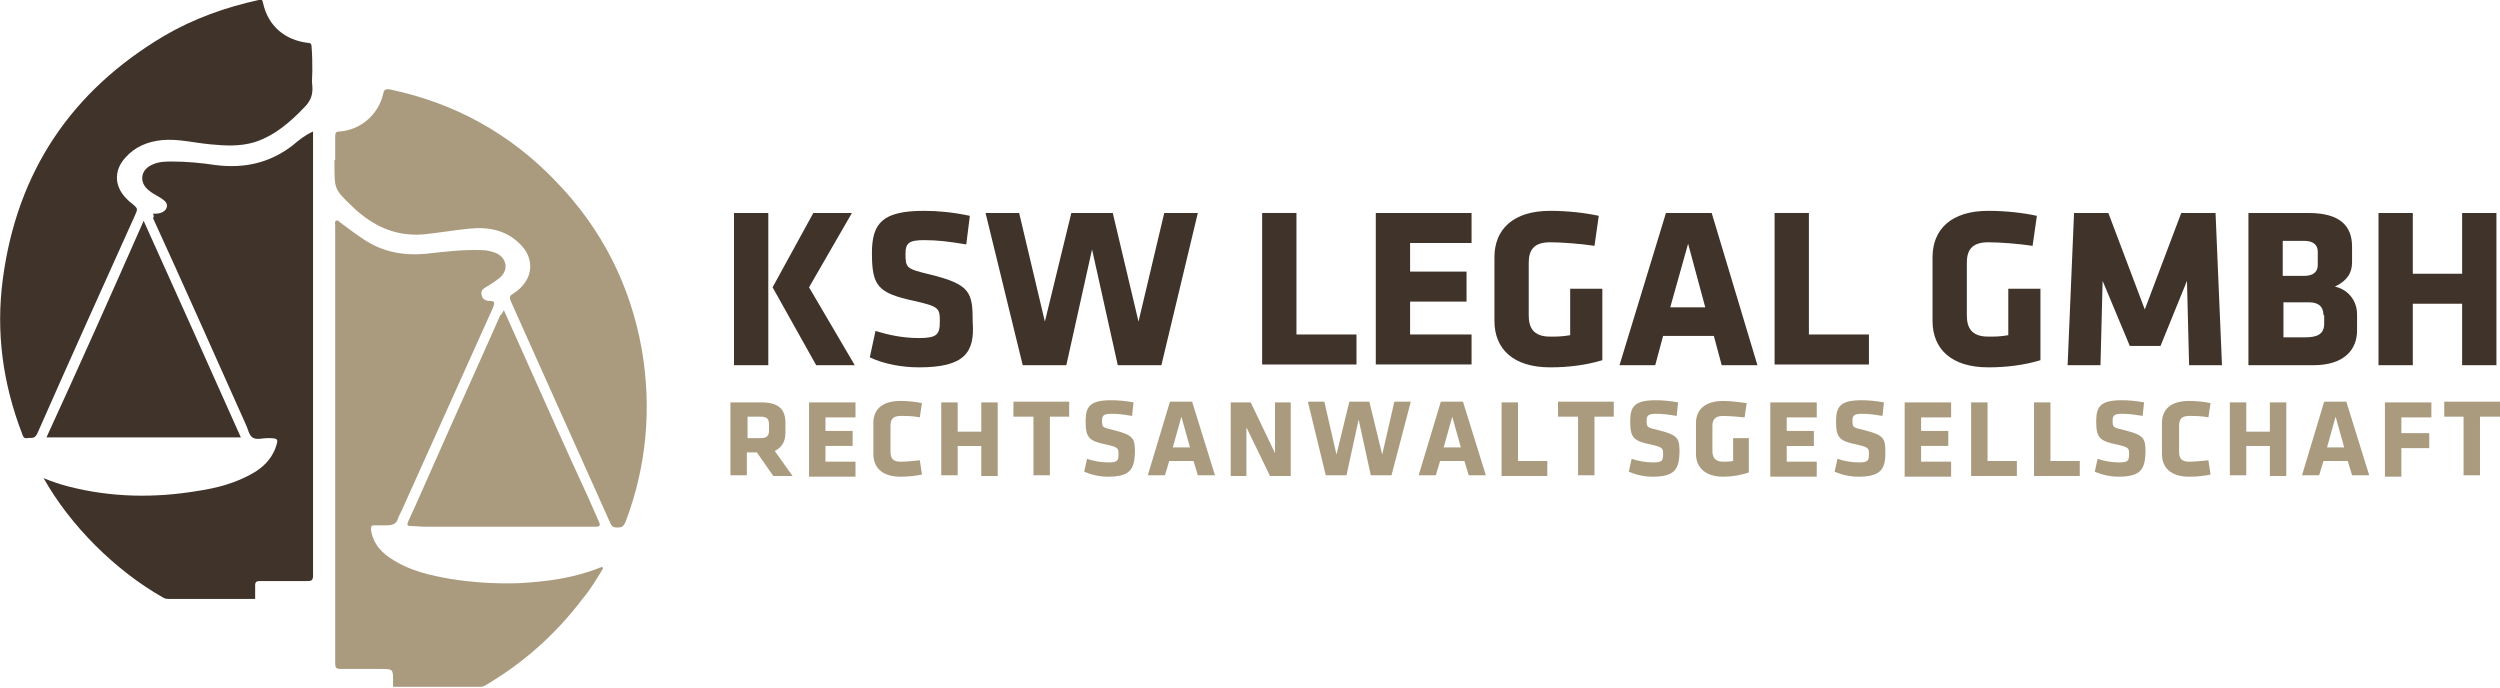
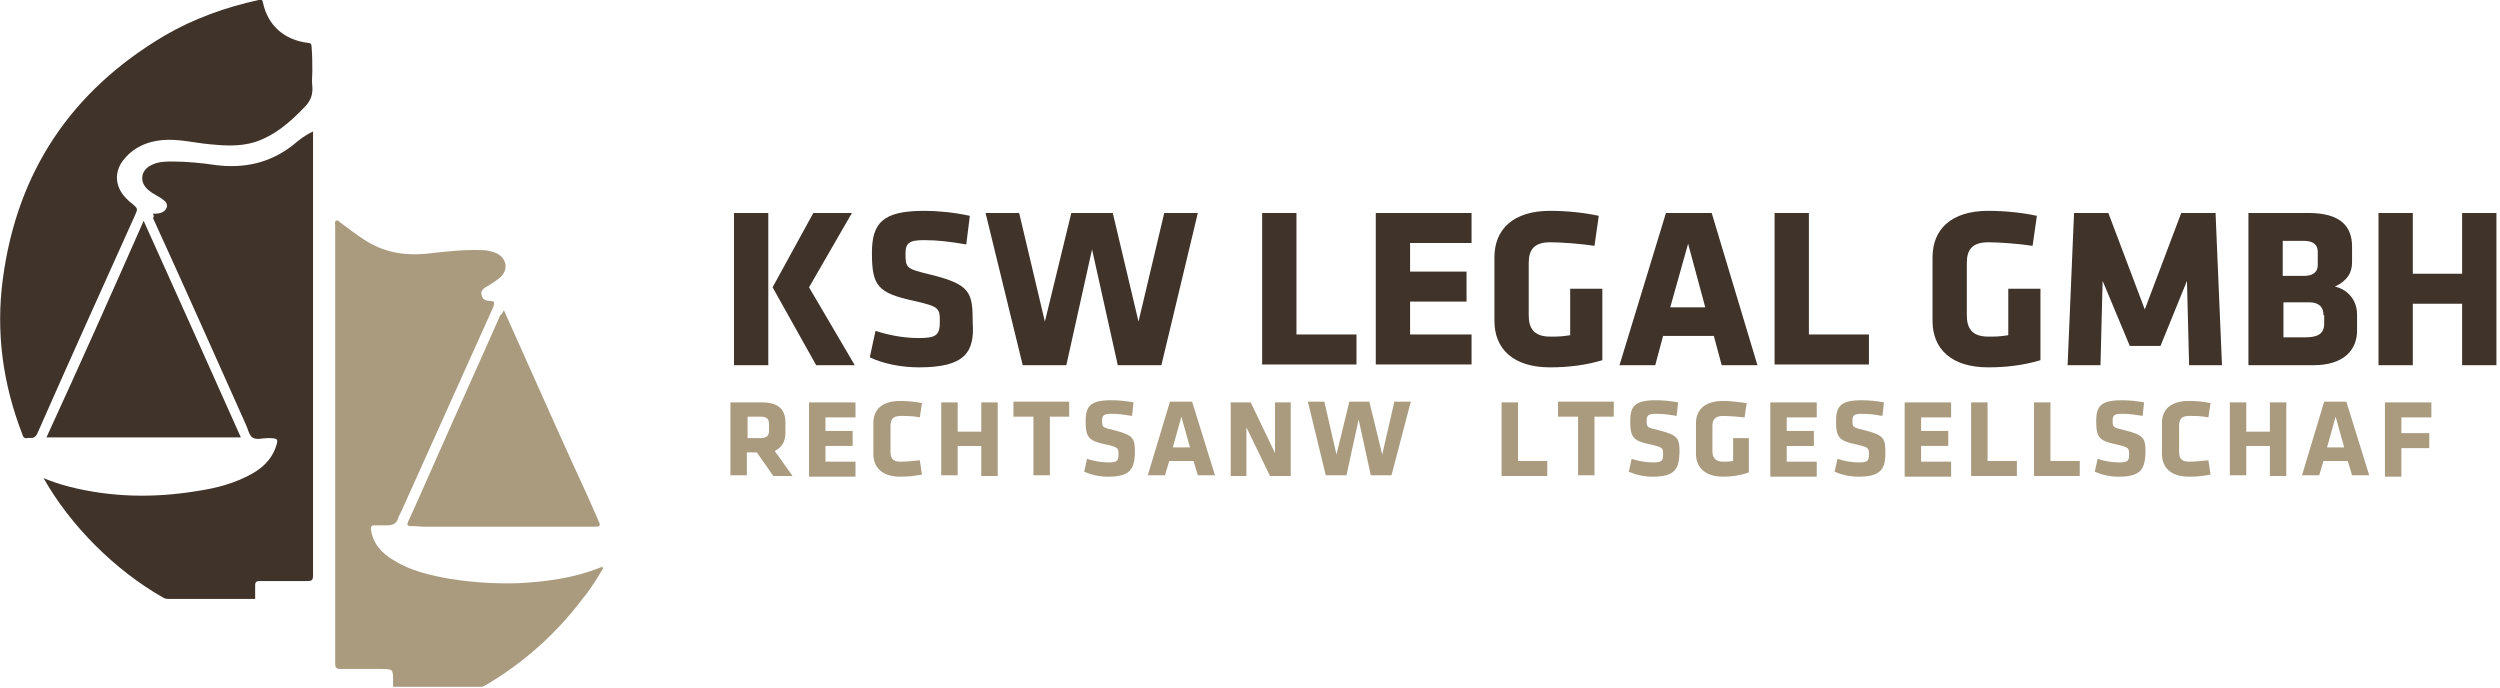
<svg xmlns="http://www.w3.org/2000/svg" id="LOGO_1_" x="0px" y="0px" viewBox="0 0 349.8 96.2" xml:space="preserve">
  <g id="text_1_">
    <g>
      <path fill="#40332A" d="M102.7,29.8h4.8v21.3h-4.8V29.8z M108.1,40.2l5.7-10.4h5.4l-6,10.4l6.4,10.9h-5.4L108.1,40.2z" />
      <path fill="#40332A" d="M128.6,51.4c-2.5,0-5-0.5-6.9-1.4l0.8-3.7c1.9,0.6,3.9,1,6.1,1c2.5,0,2.9-0.5,2.9-2.3 c0-1.9-0.1-2.1-3.6-2.9c-5.1-1.1-5.9-2.1-5.9-6.7c0-4.2,1.5-5.9,7.3-5.9c1.9,0,4.1,0.2,6.4,0.7l-0.5,4c-2.4-0.4-4-0.6-5.9-0.6 c-2.1,0-2.6,0.4-2.6,1.9c0,2,0.1,2.1,3.4,2.9c5.7,1.4,6,2.5,6,6.7C136.4,49.3,135,51.4,128.6,51.4z" />
      <path fill="#40332A" d="M162.5,51.1h-6.1l-3.6-16.2l-3.6,16.2h-6.1l-5.2-21.3h4.7l3.6,15.2l3.7-15.2h5.8l3.6,15.2l3.6-15.2h4.7 L162.5,51.1z" />
      <path fill="#40332A" d="M176.6,51.1V29.8h4.8v17h8.4v4.2H176.6z" />
      <path fill="#40332A" d="M192.5,51.1V29.8h13.4v4.2h-8.6V38h7.9v4.2h-7.9v4.6h8.6v4.2H192.5z" />
      <path fill="#40332A" d="M216.9,51.4c-5.2,0-7.8-2.6-7.8-6.5V36c0-3.9,2.6-6.5,7.8-6.5c2.5,0,5,0.3,6.8,0.7l-0.6,4.2 c-1.9-0.3-4.7-0.5-6.2-0.5c-2.4,0-3,1.2-3,2.9v7.3c0,1.7,0.6,3,3,3c1,0,1.6,0,2.8-0.2v-6.5h4.5v10 C221.9,51.1,219.4,51.4,216.9,51.4z" />
      <path fill="#40332A" d="M245.9,51.1h-5l-1.1-4.1h-7.1l-1.1,4.1h-5l6.5-21.3h6.4L245.9,51.1z M233.7,43h4.9l-2.4-8.9L233.7,43z" />
      <path fill="#40332A" d="M248.3,51.1V29.8h4.8v17h8.4v4.2H248.3z" />
      <path fill="#40332A" d="M278.2,51.4c-5.2,0-7.8-2.6-7.8-6.5V36c0-3.9,2.6-6.5,7.8-6.5c2.5,0,5,0.3,6.8,0.7l-0.6,4.2 c-1.9-0.3-4.7-0.5-6.2-0.5c-2.4,0-3,1.2-3,2.9v7.3c0,1.7,0.6,3,3,3c1,0,1.6,0,2.8-0.2v-6.5h4.5v10 C283.2,51.1,280.7,51.4,278.2,51.4z" />
      <path fill="#40332A" d="M294.2,39.3l-0.3,11.8h-4.6l0.9-21.3h4.8l5.1,13.5l5.1-13.5h4.8l0.9,21.3h-4.6l-0.3-11.8l-3.7,9.1h-4.3 L294.2,39.3z" />
      <path fill="#40332A" d="M323.7,51.1h-9.1V29.8h8.4c4.4,0,6.1,1.8,6.1,4.7v2.2c0,1.5-0.7,2.6-2.4,3.4c1.8,0.4,3.1,1.9,3.1,3.9V46 C329.9,49,327.9,51.1,323.7,51.1z M324.3,35.2c0-0.9-0.6-1.5-1.9-1.5h-3v4.9h3c1.3,0,1.9-0.6,1.9-1.5V35.2z M325.1,44.1 c0-1.2-0.7-1.8-2-1.8h-3.6v4.9h3c1.5,0,2.7-0.3,2.7-1.9V44.1z" />
      <path fill="#40332A" d="M344.5,51.1v-8.6h-6.9v8.6h-4.8V29.8h4.8v8.5h6.9v-8.5h4.8v21.3H344.5z" />
    </g>
    <g>
      <path fill="#AA9B7F" d="M105.9,63.3h-1.4v3.2h-2.3V56.3h4.3c2.5,0,3.4,1,3.4,2.9v1.3c0,1.3-0.5,2.1-1.5,2.6l2.5,3.5h-2.7 L105.9,63.3z M107.6,59.4c0-0.8-0.3-1.1-1.2-1.1h-1.8v3h1.8c1,0,1.2-0.4,1.2-1.1V59.4z" />
      <path fill="#AA9B7F" d="M113.2,66.5V56.3h6.5v2.1h-4.2v1.9h3.8v2.1h-3.8v2.2h4.2v2.1H113.2z" />
      <path fill="#AA9B7F" d="M124.6,63.2c0,0.9,0.3,1.4,1.4,1.4c0.7,0,1.8-0.1,2.7-0.2l0.3,2c-1,0.2-1.9,0.3-3,0.3 c-2.6,0-3.8-1.3-3.8-3.2v-4.3c0-1.9,1.2-3.1,3.8-3.1c1,0,2,0.1,3,0.3l-0.3,2c-0.9-0.2-1.9-0.2-2.7-0.2c-1.1,0-1.4,0.5-1.4,1.4 V63.2z" />
      <path fill="#AA9B7F" d="M137.3,66.5v-4.1H134v4.1h-2.3V56.3h2.3v4.1h3.3v-4.1h2.3v10.3H137.3z" />
      <path fill="#AA9B7F" d="M146.9,58.3v8.2h-2.3v-8.2h-2.8v-2.1h7.8v2.1H146.9z" />
      <path fill="#AA9B7F" d="M155,66.7c-1.2,0-2.4-0.3-3.3-0.7l0.4-1.8c0.9,0.3,1.9,0.5,3,0.5c1.2,0,1.4-0.2,1.4-1.1c0-0.9,0-1-1.7-1.4 c-2.5-0.5-2.9-1-2.9-3.3c0-2.1,0.7-2.9,3.6-2.9c0.9,0,2,0.1,3.1,0.3l-0.2,1.9c-1.2-0.2-1.9-0.3-2.9-0.3c-1,0-1.3,0.2-1.3,0.9 c0,1,0,1,1.7,1.4c2.8,0.7,2.9,1.2,2.9,3.2C158.7,65.7,158.1,66.7,155,66.7z" />
      <path fill="#AA9B7F" d="M170,66.5h-2.4l-0.6-2h-3.4l-0.6,2h-2.4l3.1-10.3h3.1L170,66.5z M164.1,62.6h2.4l-1.2-4.3L164.1,62.6z" />
      <path fill="#AA9B7F" d="M174.4,59.8v6.8h-2.2V56.3h2.8l3.4,7.1v-7.1h2.2v10.3h-2.9L174.4,59.8z" />
      <path fill="#AA9B7F" d="M194.7,66.5h-2.9l-1.7-7.8l-1.7,7.8h-2.9l-2.5-10.3h2.3l1.7,7.4l1.8-7.4h2.8l1.8,7.4l1.7-7.4h2.3 L194.7,66.5z" />
-       <path fill="#AA9B7F" d="M207.9,66.5h-2.4l-0.6-2h-3.4l-0.6,2h-2.4l3.1-10.3h3.1L207.9,66.5z M202,62.6h2.4l-1.2-4.3L202,62.6z" />
      <path fill="#AA9B7F" d="M210.1,66.5V56.3h2.3v8.2h4.1v2.1H210.1z" />
      <path fill="#AA9B7F" d="M223.1,58.3v8.2h-2.3v-8.2H218v-2.1h7.8v2.1H223.1z" />
      <path fill="#AA9B7F" d="M231.2,66.7c-1.2,0-2.4-0.3-3.3-0.7l0.4-1.8c0.9,0.3,1.9,0.5,3,0.5c1.2,0,1.4-0.2,1.4-1.1 c0-0.9,0-1-1.7-1.4c-2.5-0.5-2.9-1-2.9-3.3c0-2.1,0.7-2.9,3.6-2.9c0.9,0,2,0.1,3.1,0.3l-0.2,1.9c-1.2-0.2-1.9-0.3-2.9-0.3 c-1,0-1.3,0.2-1.3,0.9c0,1,0,1,1.7,1.4c2.8,0.7,2.9,1.2,2.9,3.2C234.9,65.7,234.3,66.7,231.2,66.7z" />
      <path fill="#AA9B7F" d="M241.1,66.7c-2.5,0-3.8-1.3-3.8-3.2v-4.3c0-1.9,1.3-3.1,3.8-3.1c1.2,0,2.4,0.2,3.3,0.3l-0.3,2 c-0.9-0.1-2.3-0.2-3-0.2c-1.2,0-1.5,0.6-1.5,1.4v3.5c0,0.8,0.3,1.5,1.5,1.5c0.5,0,0.8,0,1.4-0.1v-3.2h2.2v4.8 C243.6,66.5,242.3,66.7,241.1,66.7z" />
      <path fill="#AA9B7F" d="M247.7,66.5V56.3h6.5v2.1H250v1.9h3.8v2.1H250v2.2h4.2v2.1H247.7z" />
      <path fill="#AA9B7F" d="M260,66.7c-1.2,0-2.4-0.3-3.3-0.7l0.4-1.8c0.9,0.3,1.9,0.5,3,0.5c1.2,0,1.4-0.2,1.4-1.1c0-0.9,0-1-1.7-1.4 c-2.5-0.5-2.9-1-2.9-3.3c0-2.1,0.7-2.9,3.6-2.9c0.9,0,2,0.1,3.1,0.3l-0.2,1.9c-1.2-0.2-1.9-0.3-2.9-0.3c-1,0-1.3,0.2-1.3,0.9 c0,1,0,1,1.7,1.4c2.8,0.7,2.9,1.2,2.9,3.2C263.8,65.7,263.1,66.7,260,66.7z" />
      <path fill="#AA9B7F" d="M266.5,66.5V56.3h6.5v2.1h-4.2v1.9h3.8v2.1h-3.8v2.2h4.2v2.1H266.5z" />
      <path fill="#AA9B7F" d="M275.8,66.5V56.3h2.3v8.2h4.1v2.1H275.8z" />
      <path fill="#AA9B7F" d="M284.6,66.5V56.3h2.3v8.2h4.1v2.1H284.6z" />
      <path fill="#AA9B7F" d="M296.4,66.7c-1.2,0-2.4-0.3-3.3-0.7l0.4-1.8c0.9,0.3,1.9,0.5,3,0.5c1.2,0,1.4-0.2,1.4-1.1 c0-0.9,0-1-1.7-1.4c-2.5-0.5-2.9-1-2.9-3.3c0-2.1,0.7-2.9,3.6-2.9c0.9,0,2,0.1,3.1,0.3l-0.2,1.9c-1.2-0.2-1.9-0.3-2.9-0.3 c-1,0-1.3,0.2-1.3,0.9c0,1,0,1,1.7,1.4c2.8,0.7,2.9,1.2,2.9,3.2C300.1,65.7,299.5,66.7,296.4,66.7z" />
      <path fill="#AA9B7F" d="M304.9,63.2c0,0.9,0.3,1.4,1.4,1.4c0.7,0,1.8-0.1,2.7-0.2l0.3,2c-1,0.2-1.9,0.3-3,0.3 c-2.6,0-3.8-1.3-3.8-3.2v-4.3c0-1.9,1.2-3.1,3.8-3.1c1,0,2,0.1,3,0.3l-0.3,2c-0.9-0.2-1.9-0.2-2.7-0.2c-1.1,0-1.4,0.5-1.4,1.4 V63.2z" />
      <path fill="#AA9B7F" d="M317.6,66.5v-4.1h-3.3v4.1h-2.3V56.3h2.3v4.1h3.3v-4.1h2.3v10.3H317.6z" />
      <path fill="#AA9B7F" d="M331.5,66.5h-2.4l-0.6-2h-3.4l-0.6,2h-2.4l3.1-10.3h3.1L331.5,66.5z M325.6,62.6h2.4l-1.2-4.3L325.6,62.6z " />
      <path fill="#AA9B7F" d="M333.7,66.5V56.3h6.5v2.1H336v2.2h3.9v2.1H336v4H333.7z" />
-       <path fill="#AA9B7F" d="M347,58.3v8.2h-2.3v-8.2H342v-2.1h7.8v2.1H347z" />
    </g>
  </g>
  <g id="icon_1_">
    <g>
      <path fill-rule="evenodd" clip-rule="evenodd" fill="#40332A" d="M21.4,29.9c0.5,0,0.9,0,1.3-0.2c0.8-0.4,0.9-1.2,0.2-1.7 c-0.6-0.5-1.4-0.8-2-1.3c-1.5-1.1-1.3-3,0.5-3.7c0.9-0.4,1.8-0.4,2.7-0.4c2,0,4.1,0.2,6.1,0.5c4,0.5,7.6-0.3,10.8-2.8 c0.8-0.7,1.7-1.4,2.8-1.9v0.8c0,20.4,0,40.9,0,61.3c0,0.7-0.2,0.8-0.8,0.8c-2.2,0-4.4,0-6.6,0c-0.5,0-0.7,0.1-0.7,0.6 c0,0.7,0,1.9,0,1.9s-1.3,0-1.9,0c-3.4,0-6.7,0-10.1,0c-0.3,0-0.6,0-0.9-0.2c-6.7-3.8-13-10.1-16.7-16.7c1.2,0.5,2.4,0.9,3.6,1.2 c5.9,1.5,11.9,1.6,17.9,0.6c2.7-0.4,5.4-1.1,7.8-2.5c1.4-0.8,2.5-1.9,3.1-3.4c0.5-1.4,0.5-1.5-1.1-1.5c-0.7,0-1.5,0.3-2.1-0.1 c-0.5-0.4-0.6-1.2-0.9-1.8c-4.3-9.6-8.6-19.3-13-28.9C21.6,30.3,21.5,30.1,21.4,29.9" />
      <path fill-rule="evenodd" clip-rule="evenodd" fill="#AA9B7F" d="M84.4,79.5c-0.9,1.5-1.8,3-2.9,4.3c-3.7,4.9-8.3,9-13.6,12.1 c-0.3,0.2-0.6,0.2-0.9,0.2c-3.8,0-11.3,0-11.3,0l-0.7,0c0,0,0-0.5,0-0.8c0-1.7,0-1.7-1.8-1.7c-1.8,0-3.7,0-5.5,0 c-0.7,0-0.8-0.2-0.8-0.8c0-10.4,0-20.8,0-31.3c0-10,0-20,0-29.9c0-0.3-0.1-0.6,0.1-0.7c0.3-0.2,0.5,0.2,0.7,0.3 c1.1,0.8,2.1,1.6,3.2,2.3c2.7,1.8,5.6,2.3,8.8,2c2.6-0.3,5.2-0.6,7.8-0.5c0.7,0,1.3,0.2,1.9,0.4c1.5,0.7,1.8,2.3,0.6,3.4 c-0.6,0.5-1.2,0.9-1.9,1.3c-0.5,0.3-0.9,0.6-0.7,1.2c0.1,0.6,0.6,0.8,1.1,0.8c0.8,0,0.7,0.3,0.5,0.9c-4.2,9.3-8.4,18.7-12.6,28 c-0.2,0.5-0.5,1-0.7,1.5c-0.2,0.8-0.8,1-1.5,1c-0.6,0-1.2,0-1.8,0c-0.4,0-0.5,0.1-0.5,0.6c0.3,2,1.5,3.3,3.2,4.3 c2.4,1.5,5.1,2.1,7.9,2.6c3.2,0.5,6.3,0.7,9.5,0.6c3.9-0.2,7.8-0.7,11.5-2.2c0.1,0,0.2-0.1,0.3-0.1C84.3,79.5,84.3,79.5,84.4,79.5 " />
      <path fill-rule="evenodd" clip-rule="evenodd" fill="#40332A" d="M43.7,10c0,0.7-0.1,1.4,0,2c0.1,1.2-0.2,2.1-1.1,3 c-2,2.1-4.2,4-7,4.9c-2,0.6-4.1,0.5-6.1,0.3c-2.3-0.2-4.5-0.8-6.8-0.6c-2,0.2-3.8,0.9-5.2,2.5c-1.6,1.8-1.5,4,0.2,5.7 c0.3,0.3,0.5,0.5,0.8,0.7c0.8,0.7,0.8,0.7,0.4,1.6C14.3,40.3,9.7,50.5,5.2,60.7c-0.4,0.8-0.9,0.5-1.4,0.6 c-0.5,0.1-0.6-0.3-0.7-0.6c-2.7-7-3.7-14.2-2.7-21.7C2.4,24,10,12.7,23,5c4.1-2.4,8.6-4,13.2-5c0.5-0.1,0.5,0,0.6,0.4 c0.7,3.2,3,5.2,6.3,5.6c0.4,0,0.5,0.2,0.5,0.6C43.7,7.8,43.7,8.9,43.7,10" />
-       <path fill-rule="evenodd" clip-rule="evenodd" fill="#AA9B7F" d="M46.9,22.4c0-1.1,0-2.2,0-3.3c0-0.5,0.1-0.7,0.6-0.7 c2.9-0.2,5.4-2.3,6.1-5.2c0.1-0.5,0.2-0.8,0.9-0.7c9.1,1.9,16.9,6.2,23.3,12.9c6.4,6.6,10.4,14.5,12,23.5 c1.4,8.2,0.7,16.3-2.3,24.2c-0.2,0.4-0.4,0.7-0.9,0.7c-0.5,0-0.9,0.1-1.2-0.6c-3.5-7.8-7-15.6-10.5-23.4c-1.1-2.5-2.3-5.1-3.4-7.6 c-0.2-0.5-0.3-0.8,0.3-1.1c0.6-0.4,1.2-0.9,1.6-1.5c1.2-1.6,1-3.7-0.4-5.2c-2-2.2-4.6-2.7-7.4-2.4c-2.1,0.2-4.3,0.6-6.4,0.8 c-3.9,0.3-7.1-1.2-9.9-3.9c-2.5-2.4-2.5-2.4-2.5-5.9V22.4z" />
      <path fill-rule="evenodd" clip-rule="evenodd" fill="#AA9B7F" d="M70.5,43.4c1.1,2.4,2,4.5,3,6.7c2.9,6.5,5.8,13,8.8,19.5 c0.5,1.1,1,2.3,1.5,3.4c0.3,0.6,0,0.7-0.5,0.7c-1,0-1.9,0-2.9,0c-7,0-14,0-20.9,0c-0.7,0-1.3-0.1-2-0.1c-0.5,0-0.6-0.1-0.4-0.6 c1.3-2.8,2.5-5.6,3.8-8.5c3-6.8,6.1-13.6,9.1-20.4C70.2,44,70.3,43.8,70.5,43.4" />
      <path fill-rule="evenodd" clip-rule="evenodd" fill="#40332A" d="M20.1,30.9c4.6,10.2,9.1,20.2,13.6,30.3H6.5 C11.1,51.2,15.6,41.1,20.1,30.9" />
    </g>
  </g>
</svg>